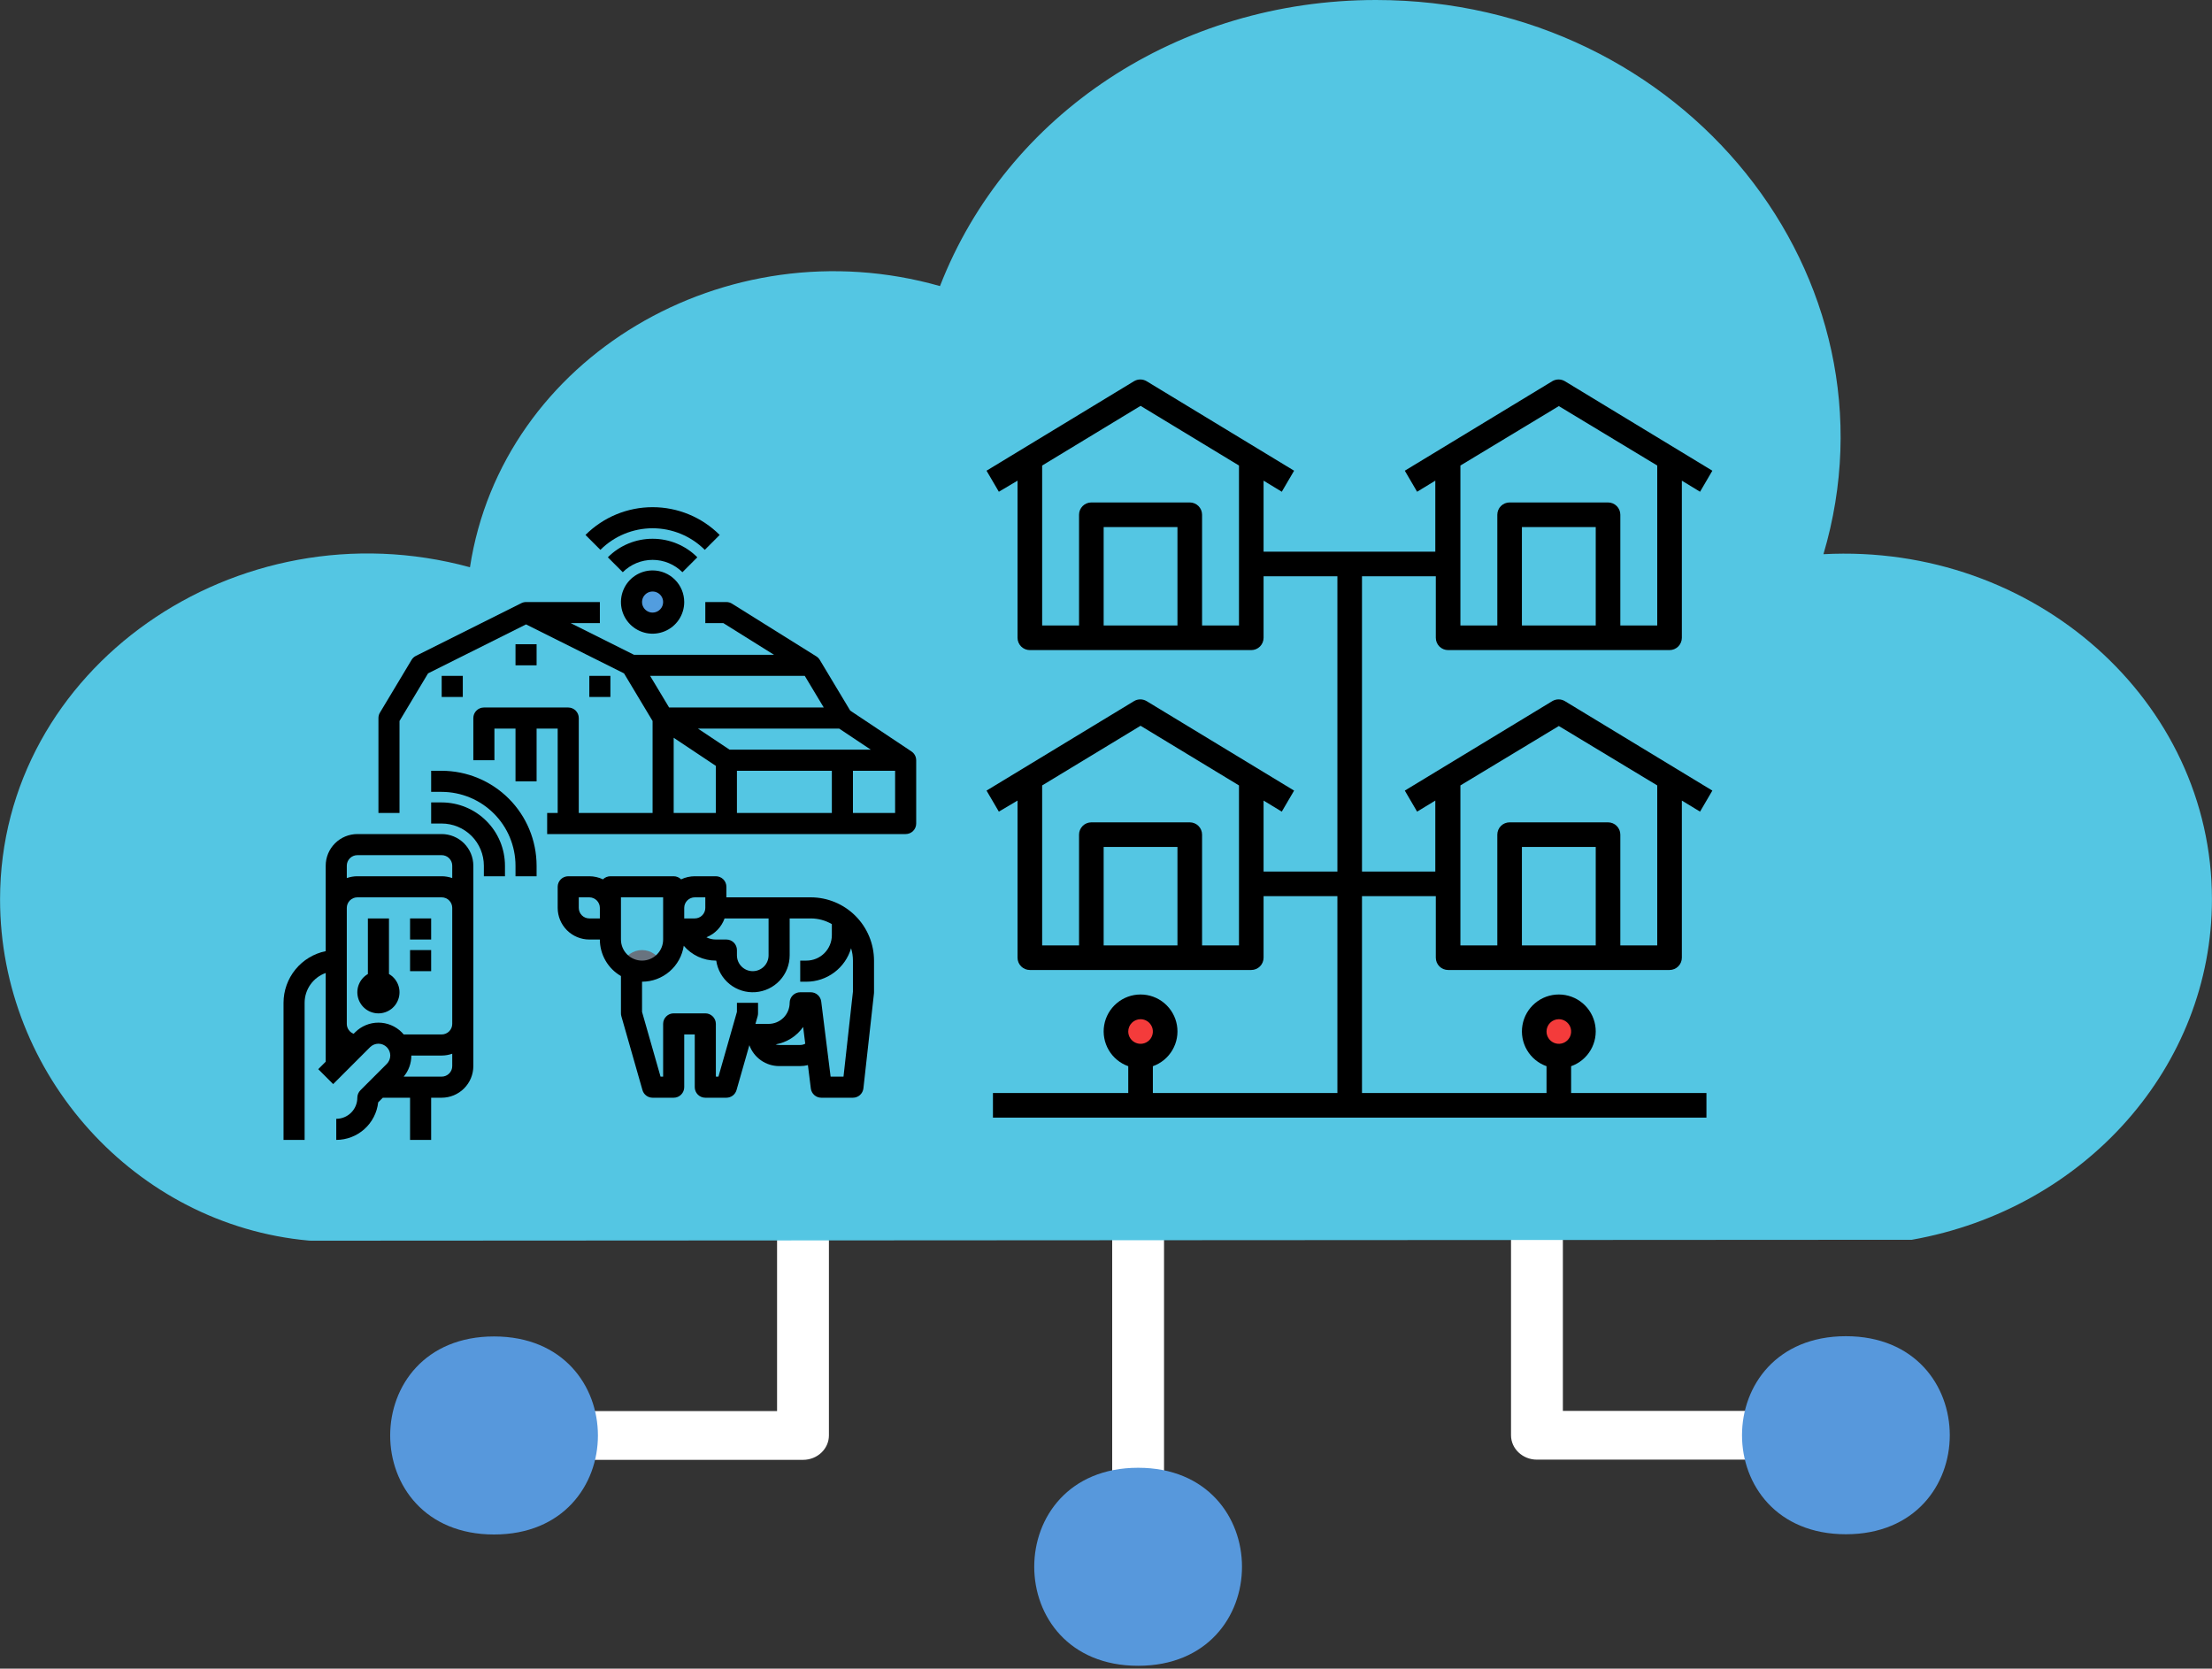
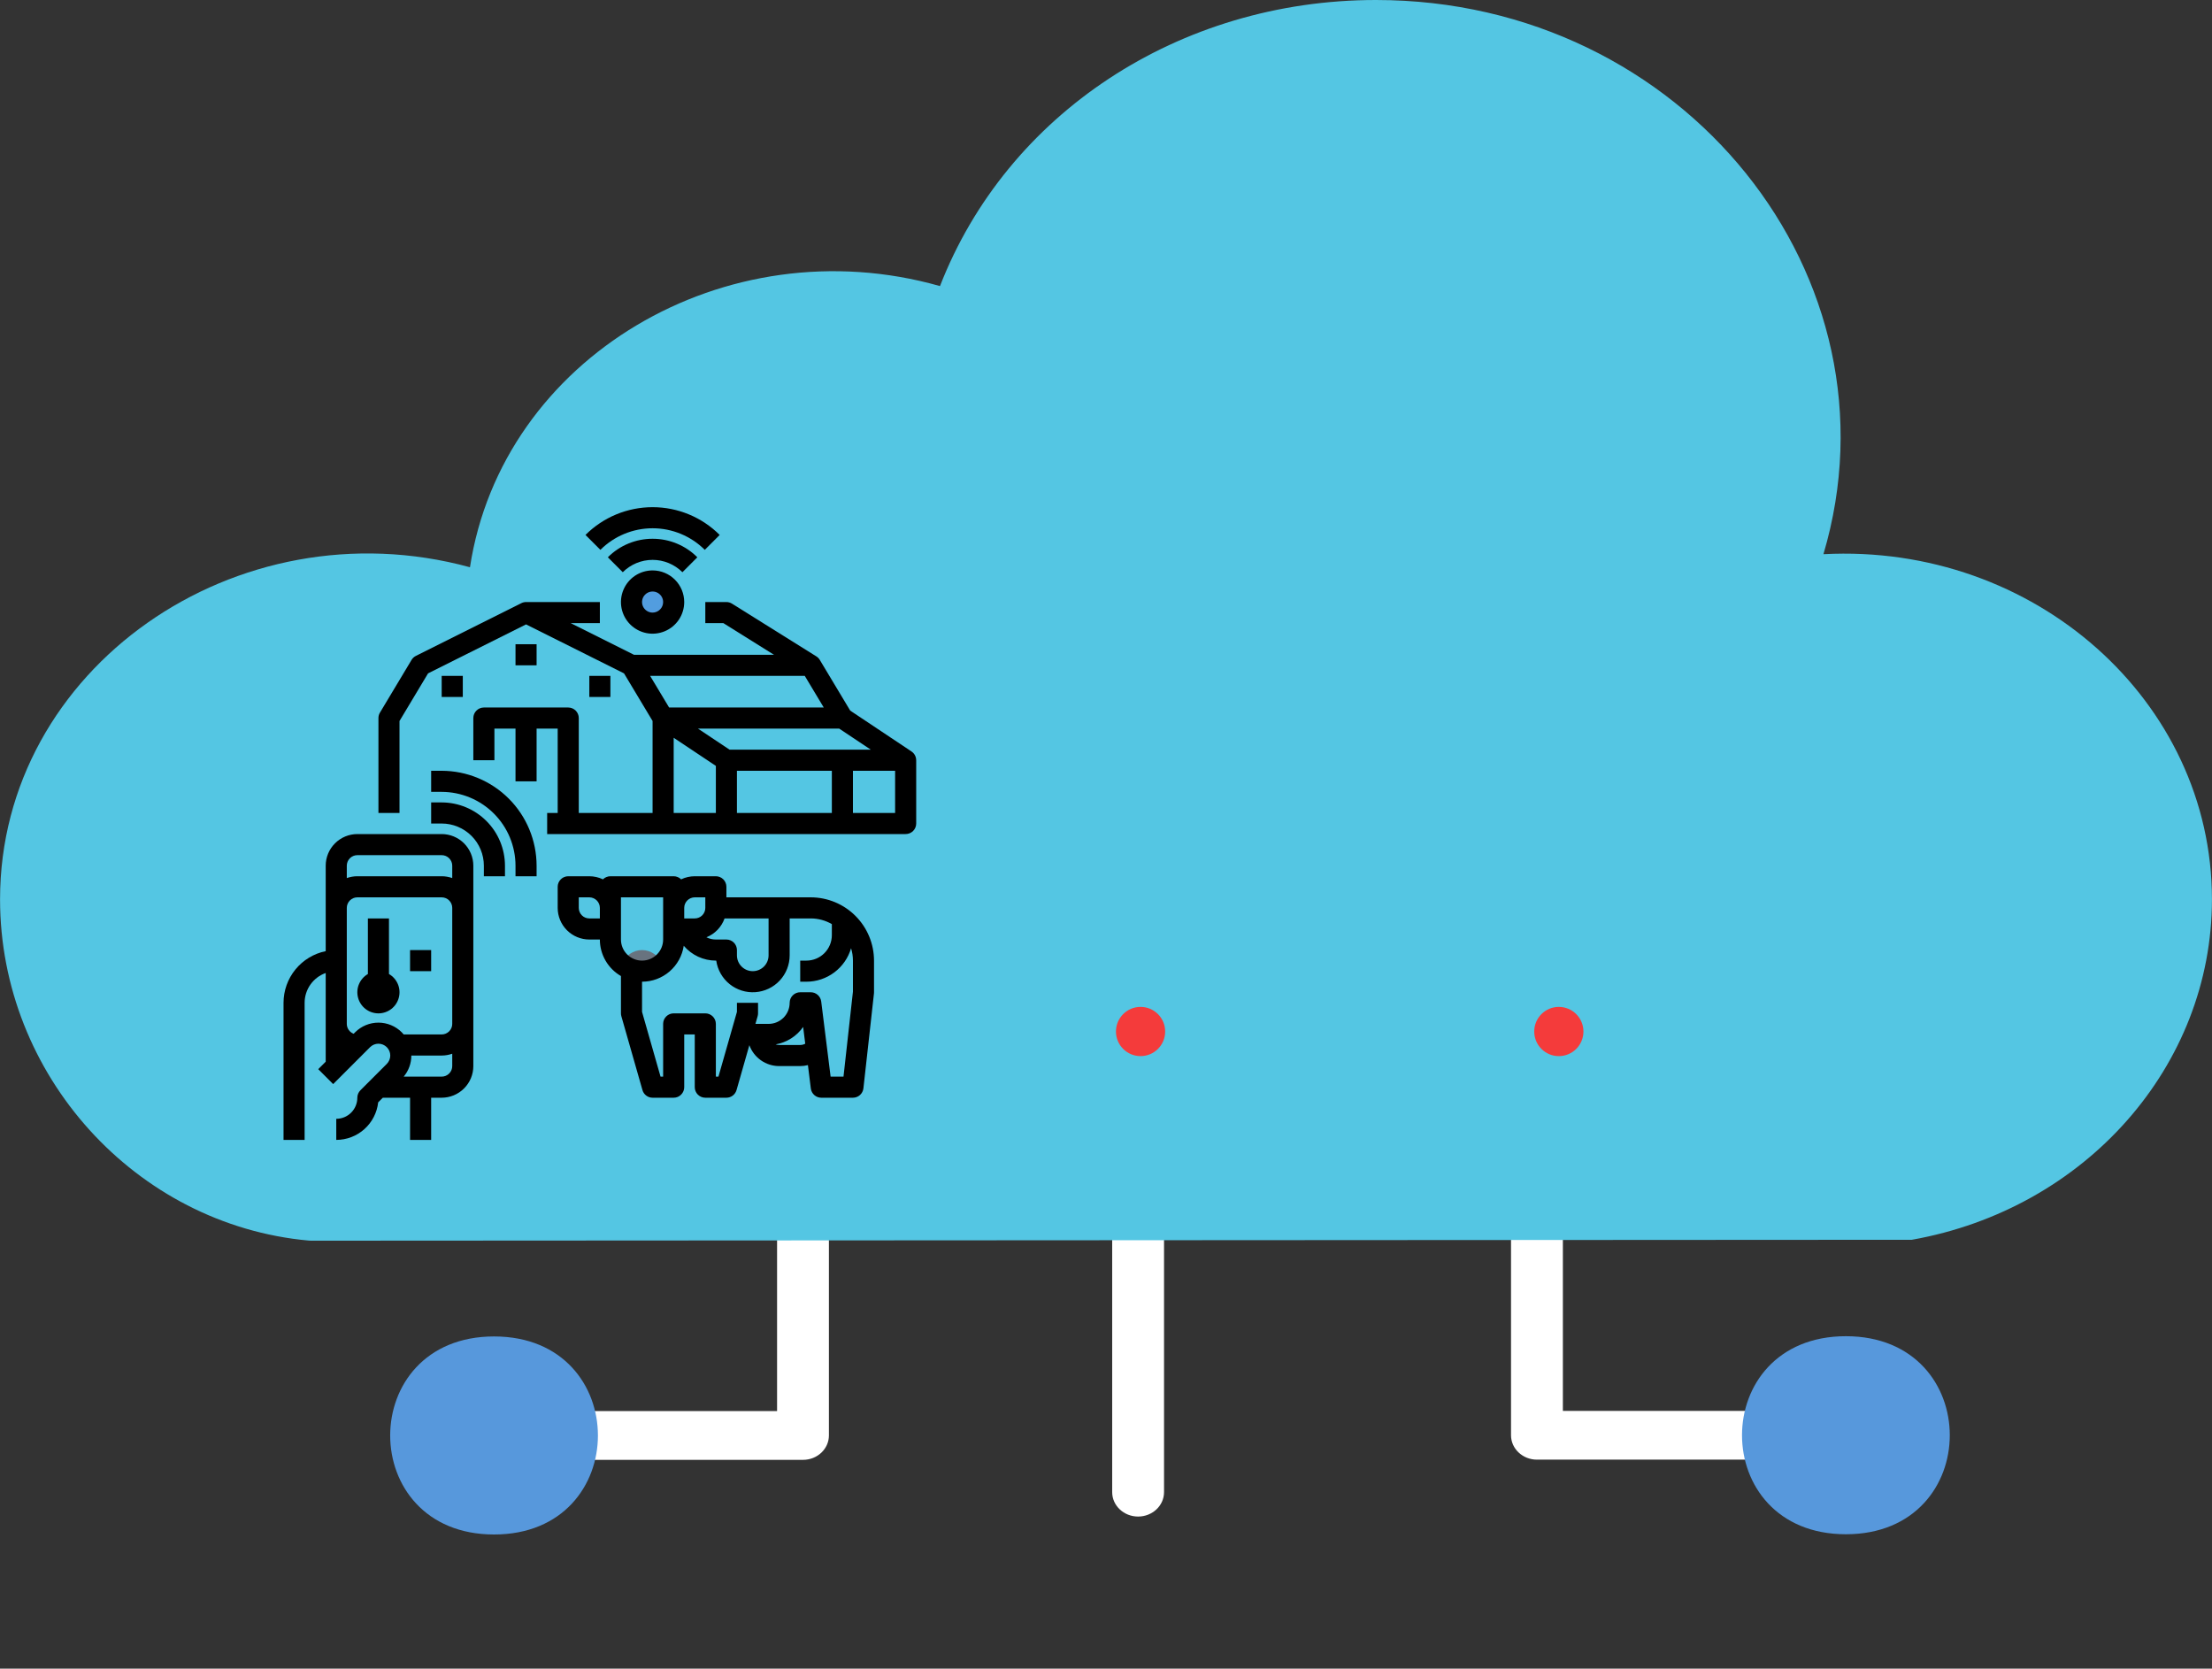
<svg xmlns="http://www.w3.org/2000/svg" width="118" height="89" viewBox="0 0 118 89" fill="none">
  <rect x="0" y="0" width="118" height="89" fill="#333333" stroke="none" />
  <path fill-rule="evenodd" clip-rule="evenodd" d="M42.836 77.864H30.587C28.767 77.864 28.767 75.263 30.587 75.263H41.453V64.866C41.453 63.153 44.219 63.154 44.219 64.866V76.564C44.217 77.282 43.599 77.864 42.836 77.864Z" fill="white" />
  <path fill-rule="evenodd" clip-rule="evenodd" d="M94.238 77.853H81.989C81.226 77.853 80.606 77.269 80.606 76.552V64.854C80.606 63.142 83.372 63.142 83.372 64.854V75.251H94.238C96.057 75.251 96.058 77.853 94.238 77.853Z" fill="white" />
  <path fill-rule="evenodd" clip-rule="evenodd" d="M60.713 80.888C59.95 80.888 59.33 80.305 59.33 79.587V64.86C59.33 63.147 62.096 63.148 62.096 64.86V79.587C62.096 80.305 61.476 80.888 60.713 80.888Z" fill="white" />
  <path fill-rule="evenodd" clip-rule="evenodd" d="M16.596 66.175C16.552 66.175 16.507 66.172 16.462 66.168C7.233 65.327 0.003 57.333 0.003 47.968C0.003 35.651 12.619 26.857 25.071 30.256C26.779 19.084 38.713 12.008 50.144 15.259C53.713 6.077 62.886 0 73.402 0C89.84 0 101.643 14.813 97.272 29.559C108.535 28.965 117.997 37.4 117.997 47.968C117.997 56.846 111.264 64.482 101.986 66.126L16.596 66.175Z" fill="#54C6E3" />
  <path fill-rule="evenodd" clip-rule="evenodd" d="M26.356 81.845C18.967 81.845 18.968 71.282 26.356 71.282C33.743 71.282 33.744 81.845 26.356 81.845Z" fill="#5798DC" />
  <path fill-rule="evenodd" clip-rule="evenodd" d="M98.47 81.832C91.081 81.832 91.081 71.269 98.47 71.269C105.859 71.269 105.859 81.832 98.47 81.832Z" fill="#5798DC" />
-   <path fill-rule="evenodd" clip-rule="evenodd" d="M60.713 88.848C53.325 88.848 53.325 78.286 60.713 78.286C68.102 78.286 68.102 88.848 60.713 88.848Z" fill="#5798DC" />
  <path d="M60.844 56.33C61.569 56.33 62.156 55.742 62.156 55.018C62.156 54.293 61.569 53.705 60.844 53.705C60.119 53.705 59.531 54.293 59.531 55.018C59.531 55.742 60.119 56.33 60.844 56.33Z" fill="#F43B3B" />
  <path d="M83.156 56.33C83.881 56.33 84.469 55.742 84.469 55.018C84.469 54.293 83.881 53.705 83.156 53.705C82.431 53.705 81.844 54.293 81.844 55.018C81.844 55.742 82.431 56.33 83.156 56.33Z" fill="#F43B3B" />
-   <path d="M77.25 34.674H89.062C89.237 34.674 89.403 34.605 89.526 34.482C89.65 34.358 89.719 34.192 89.719 34.017V25.637L90.69 26.228L91.346 25.106L83.471 20.328C83.371 20.271 83.258 20.24 83.143 20.24C83.028 20.24 82.915 20.271 82.815 20.328L74.94 25.106L75.596 26.228L76.567 25.637V29.424H67.406V25.637L68.377 26.228L69.034 25.106L61.159 20.328C61.059 20.271 60.946 20.24 60.831 20.24C60.715 20.24 60.602 20.271 60.502 20.328L52.627 25.106L53.284 26.228L54.281 25.637V34.017C54.281 34.192 54.35 34.358 54.473 34.482C54.596 34.605 54.763 34.674 54.937 34.674H66.75C66.924 34.674 67.091 34.605 67.214 34.482C67.337 34.358 67.406 34.192 67.406 34.017V30.736H71.344V46.486H67.406V42.7L68.377 43.29L69.034 42.168L61.159 37.391C61.059 37.333 60.946 37.303 60.831 37.303C60.715 37.303 60.602 37.333 60.502 37.391L52.627 42.168L53.284 43.29L54.281 42.7V51.08C54.281 51.254 54.35 51.421 54.473 51.544C54.596 51.667 54.763 51.736 54.937 51.736H66.75C66.924 51.736 67.091 51.667 67.214 51.544C67.337 51.421 67.406 51.254 67.406 51.08V47.799H71.344V58.299H61.5V56.868C61.938 56.713 62.307 56.409 62.542 56.008C62.777 55.608 62.863 55.137 62.784 54.679C62.706 54.221 62.468 53.806 62.113 53.507C61.758 53.207 61.308 53.043 60.844 53.043C60.379 53.043 59.93 53.207 59.575 53.507C59.22 53.806 58.982 54.221 58.903 54.679C58.825 55.137 58.911 55.608 59.146 56.008C59.38 56.409 59.75 56.713 60.187 56.868V58.299H52.969V59.611H91.031V58.299H83.812V56.868C84.25 56.713 84.619 56.409 84.854 56.008C85.089 55.608 85.175 55.137 85.097 54.679C85.018 54.221 84.78 53.806 84.425 53.507C84.07 53.207 83.621 53.043 83.156 53.043C82.692 53.043 82.242 53.207 81.887 53.507C81.532 53.806 81.294 54.221 81.216 54.679C81.137 55.137 81.223 55.608 81.458 56.008C81.693 56.409 82.062 56.713 82.5 56.868V58.299H72.656V47.799H76.594V51.08C76.594 51.254 76.663 51.421 76.786 51.544C76.909 51.667 77.076 51.736 77.25 51.736H89.062C89.237 51.736 89.403 51.667 89.526 51.544C89.65 51.421 89.719 51.254 89.719 51.08V42.7L90.69 43.29L91.346 42.168L83.471 37.391C83.371 37.333 83.258 37.303 83.143 37.303C83.028 37.303 82.915 37.333 82.815 37.391L74.94 42.168L75.596 43.29L76.567 42.7V46.486H72.656V30.736H76.594V34.017C76.594 34.192 76.663 34.358 76.786 34.482C76.909 34.605 77.076 34.674 77.25 34.674ZM62.812 33.361H58.875V28.111H62.812V33.361ZM64.125 33.361V27.455C64.125 27.281 64.056 27.114 63.933 26.991C63.81 26.868 63.643 26.799 63.469 26.799H58.219C58.045 26.799 57.878 26.868 57.755 26.991C57.632 27.114 57.562 27.281 57.562 27.455V33.361H55.594V24.83L60.844 21.647L66.094 24.83V33.361H64.125ZM62.812 50.424H58.875V45.174H62.812V50.424ZM64.125 50.424V44.517C64.125 44.343 64.056 44.177 63.933 44.053C63.81 43.93 63.643 43.861 63.469 43.861H58.219C58.045 43.861 57.878 43.93 57.755 44.053C57.632 44.177 57.562 44.343 57.562 44.517V50.424H55.594V41.892L60.844 38.71L66.094 41.892V50.424H64.125ZM60.844 54.361C60.974 54.361 61.1 54.4 61.208 54.472C61.316 54.544 61.4 54.647 61.45 54.766C61.5 54.886 61.513 55.018 61.487 55.146C61.462 55.273 61.4 55.39 61.308 55.482C61.216 55.573 61.099 55.636 60.972 55.661C60.844 55.687 60.712 55.673 60.593 55.624C60.473 55.574 60.37 55.49 60.298 55.382C60.226 55.274 60.187 55.147 60.187 55.017C60.187 54.843 60.257 54.677 60.38 54.553C60.503 54.43 60.67 54.361 60.844 54.361ZM83.156 54.361C83.286 54.361 83.413 54.4 83.521 54.472C83.629 54.544 83.713 54.647 83.763 54.766C83.812 54.886 83.825 55.018 83.8 55.146C83.775 55.273 83.712 55.39 83.62 55.482C83.528 55.573 83.412 55.636 83.284 55.661C83.157 55.687 83.025 55.673 82.905 55.624C82.785 55.574 82.683 55.49 82.611 55.382C82.538 55.274 82.5 55.147 82.5 55.017C82.5 54.843 82.569 54.677 82.692 54.553C82.815 54.43 82.982 54.361 83.156 54.361ZM85.125 50.424H81.187V45.174H85.125V50.424ZM83.156 38.723L88.406 41.892V50.424H86.437V44.517C86.437 44.343 86.368 44.177 86.245 44.053C86.122 43.93 85.955 43.861 85.781 43.861H80.531C80.357 43.861 80.19 43.93 80.067 44.053C79.944 44.177 79.875 44.343 79.875 44.517V50.424H77.906V41.892L83.156 38.723ZM85.125 33.361H81.187V28.111H85.125V33.361ZM83.156 21.66L88.406 24.83V33.361H86.437V27.455C86.437 27.281 86.368 27.114 86.245 26.991C86.122 26.868 85.955 26.799 85.781 26.799H80.531C80.357 26.799 80.19 26.868 80.067 26.991C79.944 27.114 79.875 27.281 79.875 27.455V33.361H77.906V24.83L83.156 21.66Z" fill="black" />
  <path d="M34.812 33.236C35.434 33.236 35.938 32.733 35.938 32.111C35.938 31.49 35.434 30.986 34.812 30.986C34.191 30.986 33.688 31.49 33.688 32.111C33.688 32.733 34.191 33.236 34.812 33.236Z" fill="#529DDF" />
  <path d="M35.31 51.423C35.01 51.666 34.636 51.799 34.25 51.799C33.864 51.799 33.489 51.666 33.19 51.423C33.267 51.204 33.411 51.014 33.6 50.88C33.79 50.746 34.017 50.674 34.25 50.674C34.482 50.674 34.709 50.746 34.899 50.88C35.089 51.014 35.233 51.204 35.31 51.423Z" fill="#68737F" />
  <path d="M23.562 41.111H23V42.236H23.562C24.606 42.238 25.607 42.653 26.345 43.391C27.084 44.129 27.499 45.13 27.5 46.174V46.736H28.625V46.174C28.623 44.832 28.09 43.545 27.141 42.596C26.192 41.647 24.905 41.113 23.562 41.111Z" fill="black" />
  <path d="M23.562 42.799H23V43.924H23.562C24.159 43.925 24.731 44.162 25.153 44.584C25.575 45.005 25.812 45.577 25.812 46.174V46.736H26.938V46.174C26.936 45.279 26.581 44.421 25.948 43.789C25.315 43.156 24.457 42.8 23.562 42.799Z" fill="black" />
  <path d="M23.562 44.486H19.062C18.615 44.487 18.186 44.665 17.87 44.981C17.553 45.298 17.375 45.727 17.375 46.174V50.731C16.74 50.861 16.17 51.206 15.76 51.708C15.35 52.21 15.126 52.838 15.125 53.486V60.799H16.25V53.486C16.25 53.138 16.359 52.797 16.56 52.513C16.762 52.228 17.046 52.012 17.375 51.896V56.628L16.977 57.026L17.773 57.822L19.741 55.853C19.8 55.794 19.87 55.748 19.946 55.716C20.023 55.684 20.105 55.668 20.188 55.668C20.27 55.668 20.352 55.684 20.429 55.716C20.506 55.748 20.575 55.794 20.634 55.853C20.692 55.911 20.739 55.981 20.771 56.057C20.802 56.134 20.819 56.216 20.819 56.299C20.819 56.382 20.802 56.464 20.77 56.54C20.739 56.617 20.692 56.686 20.634 56.745L19.227 58.151C19.122 58.257 19.062 58.4 19.062 58.549C19.062 58.847 18.944 59.133 18.733 59.344C18.522 59.555 18.236 59.674 17.938 59.674V60.799C18.491 60.798 19.026 60.594 19.438 60.224C19.851 59.854 20.113 59.346 20.174 58.795L20.421 58.549H21.875V60.799H23V58.549H23.562C24.01 58.548 24.439 58.37 24.755 58.054C25.072 57.738 25.25 57.309 25.25 56.861V46.174C25.25 45.727 25.072 45.298 24.755 44.981C24.439 44.665 24.01 44.487 23.562 44.486ZM19.062 45.611H23.562C23.712 45.612 23.855 45.671 23.96 45.776C24.066 45.882 24.125 46.025 24.125 46.174V46.833C23.944 46.769 23.754 46.736 23.562 46.736H19.062C18.871 46.736 18.681 46.769 18.5 46.833V46.174C18.5 46.025 18.559 45.882 18.665 45.776C18.77 45.671 18.913 45.612 19.062 45.611ZM23.562 57.424H21.535C21.8 57.109 21.944 56.71 21.943 56.299H23.562C23.754 56.299 23.944 56.266 24.125 56.202V56.861C24.125 57.011 24.066 57.154 23.96 57.259C23.855 57.364 23.712 57.424 23.562 57.424ZM24.125 54.611C24.125 54.761 24.066 54.904 23.96 55.009C23.855 55.114 23.712 55.174 23.562 55.174H21.535C21.502 55.134 21.466 55.095 21.429 55.057C21.099 54.729 20.653 54.544 20.188 54.544C19.722 54.544 19.276 54.729 18.946 55.057L18.866 55.138C18.759 55.098 18.666 55.026 18.601 54.932C18.535 54.838 18.5 54.726 18.5 54.611V48.424C18.5 48.275 18.559 48.132 18.665 48.026C18.77 47.921 18.913 47.862 19.062 47.861H23.562C23.712 47.862 23.855 47.921 23.96 48.026C24.066 48.132 24.125 48.275 24.125 48.424V54.611Z" fill="black" />
  <path d="M20.75 51.951V48.986H19.625V51.951C19.41 52.075 19.243 52.266 19.148 52.495C19.053 52.723 19.037 52.977 19.101 53.216C19.165 53.455 19.306 53.667 19.503 53.818C19.699 53.968 19.94 54.05 20.188 54.05C20.435 54.05 20.676 53.968 20.872 53.818C21.069 53.667 21.21 53.455 21.274 53.216C21.338 52.977 21.322 52.723 21.227 52.495C21.132 52.266 20.965 52.075 20.75 51.951Z" fill="black" />
-   <path d="M21.875 48.986H23V50.111H21.875V48.986Z" fill="black" />
  <path d="M21.875 50.674H23V51.799H21.875V50.674Z" fill="black" />
  <path d="M48.874 40.549C48.874 40.456 48.852 40.365 48.808 40.284C48.764 40.202 48.701 40.132 48.624 40.081L45.355 37.901L43.732 35.197C43.687 35.121 43.623 35.056 43.548 35.009L39.048 32.197C38.959 32.141 38.855 32.111 38.75 32.111H37.625V33.236H38.589L41.289 34.924H33.82L30.445 33.236H32V32.111H28.063C27.976 32.111 27.889 32.132 27.811 32.171L22.186 34.983C22.09 35.031 22.01 35.105 21.955 35.197L20.268 38.01C20.215 38.097 20.188 38.197 20.188 38.299V43.361H21.312V38.455L22.835 35.916L28.062 33.303L33.289 35.916L34.812 38.455V43.361H30.875V38.299C30.875 38.15 30.816 38.007 30.71 37.901C30.605 37.796 30.462 37.736 30.312 37.736H25.812C25.663 37.736 25.52 37.796 25.415 37.901C25.309 38.007 25.25 38.15 25.25 38.299V40.549H26.375V38.861H27.5V41.674H28.625V38.861H29.75V43.361H29.188V44.486H48.312C48.462 44.486 48.605 44.427 48.71 44.322C48.816 44.216 48.875 44.073 48.875 43.924V40.549H48.874ZM39.312 41.111H44.375V43.361H39.312V41.111ZM38.92 39.986L37.233 38.861H44.767L46.455 39.986H38.92ZM34.681 36.049H42.931L43.944 37.736H35.694L34.681 36.049ZM35.938 39.35L38.188 40.85V43.361H35.938V39.35ZM45.5 43.361V41.111H47.75V43.361H45.5Z" fill="black" />
  <path d="M31.438 36.049H32.562V37.174H31.438V36.049Z" fill="black" />
  <path d="M23.562 36.049H24.688V37.174H23.562V36.049Z" fill="black" />
  <path d="M27.5 34.361H28.625V35.486H27.5V34.361Z" fill="black" />
  <path d="M43.25 47.861H38.75V47.299C38.75 47.15 38.691 47.007 38.585 46.901C38.48 46.796 38.337 46.736 38.188 46.736H37.062C36.811 46.736 36.562 46.793 36.335 46.901C36.283 46.849 36.221 46.807 36.153 46.779C36.085 46.751 36.011 46.736 35.938 46.736H32.562C32.489 46.736 32.415 46.751 32.347 46.779C32.279 46.807 32.217 46.849 32.165 46.901C31.938 46.793 31.689 46.736 31.438 46.736H30.312C30.163 46.736 30.02 46.796 29.915 46.901C29.809 47.007 29.75 47.15 29.75 47.299V48.424C29.75 48.871 29.928 49.3 30.245 49.617C30.561 49.933 30.99 50.111 31.438 50.111H32C32 50.506 32.104 50.894 32.302 51.236C32.499 51.578 32.783 51.861 33.125 52.059V54.049C33.125 54.101 33.132 54.153 33.147 54.203L34.272 58.141C34.305 58.258 34.376 58.362 34.474 58.435C34.571 58.509 34.69 58.549 34.812 58.549H35.938C36.087 58.549 36.23 58.49 36.335 58.384C36.441 58.279 36.5 58.136 36.5 57.986V55.174H37.062V57.986C37.062 58.136 37.122 58.279 37.227 58.384C37.333 58.49 37.476 58.549 37.625 58.549H38.75C38.872 58.549 38.991 58.509 39.089 58.435C39.186 58.362 39.257 58.258 39.291 58.141L39.975 55.746C40.093 56.073 40.309 56.355 40.593 56.554C40.877 56.754 41.215 56.861 41.562 56.861H42.688C42.826 56.861 42.964 56.844 43.099 56.809L43.254 58.056C43.271 58.192 43.337 58.317 43.44 58.408C43.543 58.499 43.675 58.549 43.812 58.549H45.5C45.638 58.549 45.772 58.498 45.875 58.406C45.978 58.313 46.044 58.186 46.059 58.049L46.622 52.986C46.624 52.965 46.625 52.945 46.625 52.924V51.236C46.624 50.342 46.268 49.484 45.635 48.851C45.003 48.218 44.145 47.862 43.25 47.861ZM38.75 50.111H38.188C38.013 50.111 37.84 50.071 37.684 49.992C37.908 49.903 38.11 49.767 38.277 49.594C38.444 49.42 38.572 49.213 38.653 48.986H41V50.955C41 51.179 40.911 51.394 40.753 51.552C40.595 51.71 40.38 51.799 40.156 51.799C39.932 51.799 39.718 51.71 39.56 51.552C39.401 51.394 39.312 51.179 39.312 50.955V50.674C39.312 50.525 39.253 50.382 39.148 50.276C39.042 50.171 38.899 50.111 38.75 50.111ZM37.062 47.861H37.625V48.424C37.625 48.573 37.566 48.716 37.46 48.822C37.355 48.927 37.212 48.986 37.062 48.986H36.5V48.424C36.5 48.275 36.559 48.132 36.665 48.026C36.77 47.921 36.913 47.862 37.062 47.861ZM33.125 47.861H35.375V50.111C35.375 50.41 35.257 50.696 35.045 50.907C34.834 51.118 34.548 51.236 34.25 51.236C33.952 51.236 33.666 51.118 33.455 50.907C33.243 50.696 33.125 50.41 33.125 50.111V47.861ZM31.438 48.986C31.288 48.986 31.145 48.927 31.04 48.822C30.934 48.716 30.875 48.573 30.875 48.424V47.861H31.438C31.587 47.862 31.73 47.921 31.835 48.026C31.941 48.132 32 48.275 32 48.424V48.986H31.438ZM42.688 55.736H41.562C41.499 55.736 41.436 55.725 41.376 55.704C41.67 55.654 41.951 55.546 42.203 55.386C42.455 55.227 42.673 55.019 42.844 54.774L42.956 55.668C42.873 55.713 42.781 55.736 42.688 55.736ZM45.5 52.893L44.997 57.424H44.309L43.808 53.417C43.791 53.281 43.725 53.156 43.622 53.065C43.52 52.974 43.387 52.924 43.25 52.924H42.688C42.538 52.924 42.395 52.983 42.29 53.089C42.184 53.194 42.125 53.337 42.125 53.486C42.125 53.785 42.006 54.071 41.795 54.282C41.584 54.492 41.298 54.611 41 54.611H40.299L40.416 54.203C40.43 54.153 40.438 54.101 40.438 54.049V53.486H39.312V53.97L38.326 57.424H38.188V54.611C38.188 54.462 38.128 54.319 38.023 54.214C37.917 54.108 37.774 54.049 37.625 54.049H35.938C35.788 54.049 35.645 54.108 35.54 54.214C35.434 54.319 35.375 54.462 35.375 54.611V57.424H35.237L34.25 53.97V52.361C34.789 52.361 35.31 52.167 35.718 51.815C36.126 51.463 36.395 50.977 36.475 50.444C36.686 50.692 36.949 50.891 37.244 51.028C37.54 51.165 37.862 51.236 38.188 51.236H38.208C38.279 51.729 38.534 52.176 38.921 52.489C39.309 52.801 39.801 52.955 40.297 52.919C40.794 52.883 41.258 52.661 41.597 52.297C41.936 51.932 42.125 51.453 42.125 50.955V48.986H43.25C43.645 48.986 44.033 49.091 44.375 49.289V49.879C44.375 50.239 44.232 50.584 43.977 50.839C43.723 51.093 43.377 51.236 43.017 51.236H42.688V52.361H43.017C43.554 52.361 44.076 52.187 44.506 51.865C44.936 51.543 45.25 51.091 45.401 50.576C45.467 50.79 45.5 51.012 45.5 51.236V52.893Z" fill="black" />
  <path d="M34.812 30.424C34.479 30.424 34.153 30.523 33.875 30.708C33.597 30.894 33.381 31.157 33.254 31.466C33.126 31.774 33.092 32.113 33.157 32.441C33.222 32.768 33.383 33.069 33.619 33.305C33.855 33.541 34.156 33.701 34.483 33.767C34.811 33.832 35.15 33.798 35.458 33.67C35.767 33.543 36.03 33.327 36.216 33.049C36.401 32.772 36.5 32.445 36.5 32.111C36.499 31.664 36.322 31.235 36.005 30.919C35.689 30.602 35.26 30.424 34.812 30.424ZM34.812 32.674C34.701 32.674 34.593 32.641 34.5 32.579C34.407 32.517 34.335 32.429 34.293 32.327C34.25 32.224 34.239 32.111 34.261 32.002C34.282 31.893 34.336 31.792 34.415 31.714C34.493 31.635 34.594 31.581 34.703 31.56C34.812 31.538 34.925 31.549 35.028 31.592C35.13 31.634 35.218 31.706 35.28 31.799C35.342 31.891 35.375 32 35.375 32.111C35.375 32.261 35.316 32.404 35.21 32.509C35.105 32.614 34.962 32.674 34.812 32.674Z" fill="black" />
  <path d="M34.813 28.736C34.369 28.735 33.93 28.822 33.52 28.992C33.111 29.161 32.739 29.41 32.426 29.725L33.222 30.52C33.644 30.099 34.216 29.862 34.813 29.862C35.409 29.862 35.981 30.099 36.404 30.52L37.199 29.725C36.886 29.41 36.515 29.161 36.105 28.992C35.695 28.822 35.256 28.735 34.813 28.736Z" fill="black" />
  <path d="M37.597 29.327L38.392 28.532C37.442 27.584 36.155 27.051 34.813 27.051C33.47 27.051 32.183 27.584 31.233 28.532L32.028 29.327C32.767 28.59 33.769 28.176 34.813 28.176C35.857 28.176 36.858 28.59 37.597 29.327Z" fill="black" />
</svg>